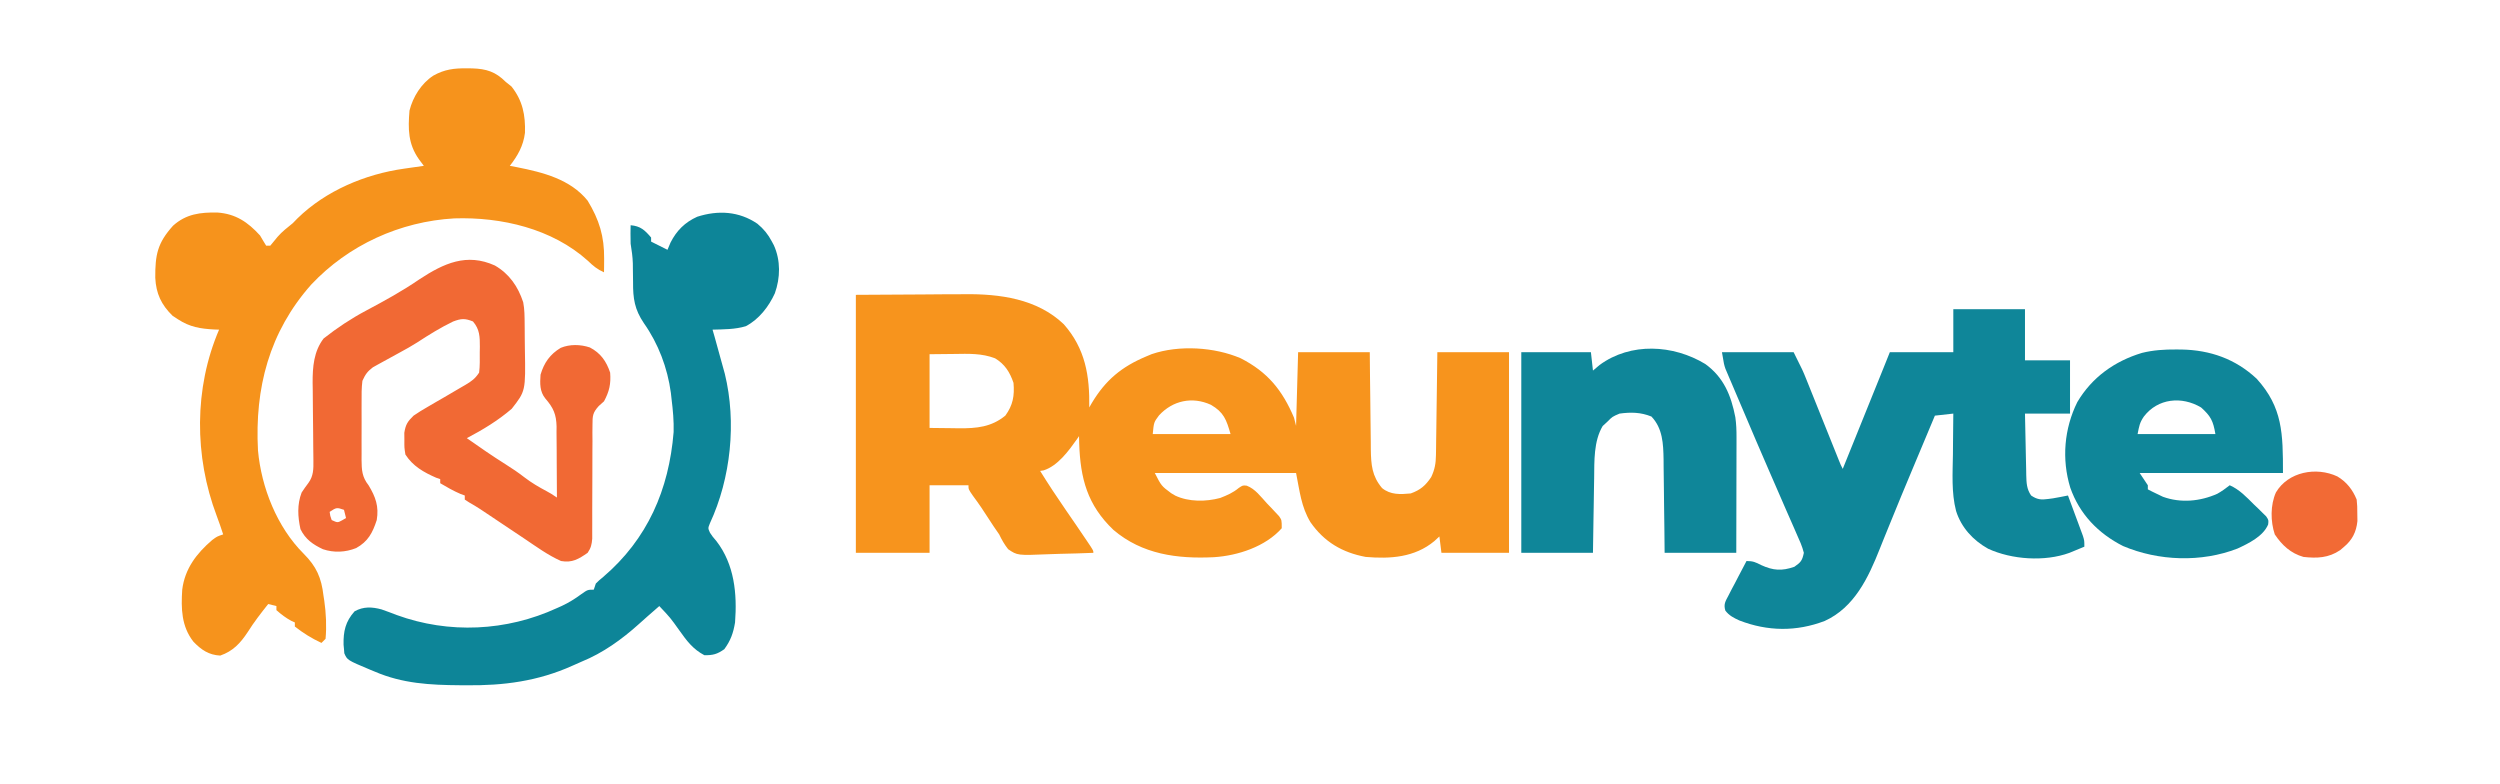
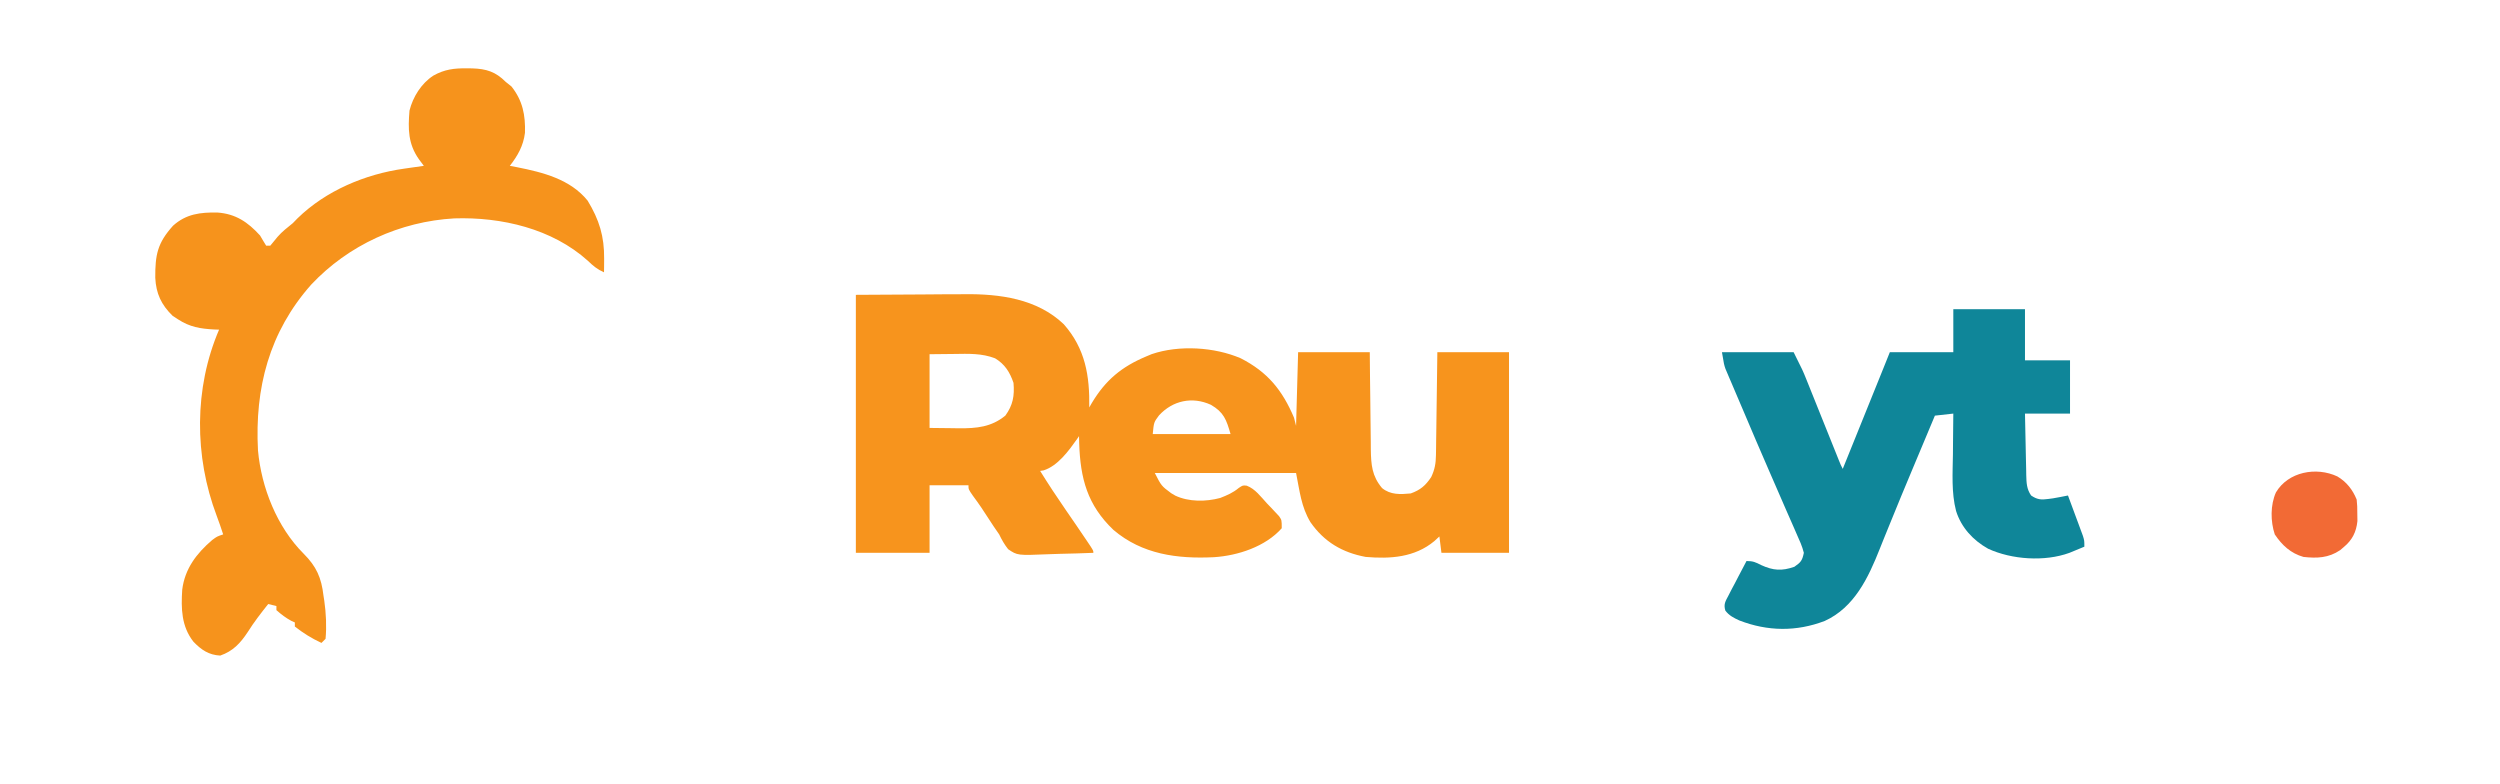
<svg xmlns="http://www.w3.org/2000/svg" version="1.1" width="1221" height="383">
  <path d="M0 0 C10.746 -0.062 21.491 -0.124 32.562 -0.188 C35.924 -0.215 39.285 -0.242 42.748 -0.27 C45.458 -0.279 48.169 -0.287 50.879 -0.293 C51.56 -0.301 52.242 -0.309 52.944 -0.317 C70.192 -0.505 88.468 1.866 101.551 14.355 C112.1 26.327 114.229 39.515 114 55 C114.401 54.299 114.802 53.597 115.215 52.875 C121.997 41.556 129.831 35.08 142 30 C142.816 29.658 143.632 29.317 144.473 28.965 C157.825 24.415 175.136 25.466 188 31 C201.187 37.747 208.318 46.626 214 60 C214.33 61.32 214.66 62.64 215 64 C215.33 52.12 215.66 40.24 216 28 C227.55 28 239.1 28 251 28 C251.056 34.05 251.056 34.05 251.113 40.223 C251.151 43.453 251.193 46.683 251.236 49.913 C251.28 53.315 251.32 56.717 251.346 60.119 C251.378 64.029 251.432 67.938 251.488 71.848 C251.498 73.664 251.498 73.664 251.508 75.516 C251.637 82.99 252.04 88.485 257 94.375 C261.142 97.74 265.915 97.479 271 97 C275.725 95.306 278.226 93.16 281 89 C282.742 85.31 283.264 82.359 283.319 78.292 C283.339 77.171 283.359 76.05 283.379 74.895 C283.391 73.696 283.402 72.497 283.414 71.262 C283.433 70.026 283.453 68.79 283.473 67.517 C283.522 64.243 283.564 60.97 283.601 57.697 C283.641 54.352 283.692 51.007 283.742 47.662 C283.84 41.108 283.919 34.554 284 28 C295.55 28 307.1 28 319 28 C319 60.34 319 92.68 319 126 C308.11 126 297.22 126 286 126 C285.67 123.36 285.34 120.72 285 118 C284.196 118.743 283.391 119.485 282.562 120.25 C272.964 128.256 261.012 129.04 249 128 C237.525 125.855 228.677 120.627 222 111 C217.484 103.483 216.753 95.764 215 87 C192.23 87 169.46 87 146 87 C149.209 93.303 149.209 93.303 154 96.875 C154.99 97.459 154.99 97.459 156 98.055 C162.597 101.173 170.996 101.077 177.934 99.211 C181.327 97.89 184.223 96.651 187.027 94.301 C189 93 189 93 190.894 93.203 C195.073 94.785 197.773 98.596 200.75 101.812 C201.796 102.9 201.796 102.9 202.863 104.01 C203.522 104.714 204.181 105.419 204.859 106.145 C205.764 107.109 205.764 107.109 206.687 108.093 C208 110 208 110 208 114 C200.032 122.994 186.559 127.383 174.874 128.137 C157.033 129.011 139.853 126.769 125.812 114.812 C113.031 102.633 109.631 89.65 109.078 72.48 C109.052 71.332 109.027 70.183 109 69 C108.671 69.485 108.343 69.969 108.004 70.469 C103.956 76.173 98.632 83.528 91.727 85.723 C91.157 85.814 90.587 85.906 90 86 C93.989 92.426 98.138 98.716 102.438 104.938 C105.88 109.92 109.311 114.909 112.688 119.938 C113.331 120.895 113.974 121.853 114.637 122.84 C116 125 116 125 116 126 C110.574 126.223 105.151 126.386 99.722 126.494 C97.878 126.539 96.034 126.601 94.191 126.679 C78.938 127.309 78.938 127.309 74.372 124.225 C72.544 121.903 71.274 119.661 70 117 C69.121 115.682 68.223 114.376 67.305 113.086 C66.491 111.851 65.681 110.614 64.875 109.375 C64.061 108.132 63.246 106.89 62.43 105.648 C62.036 105.049 61.643 104.449 61.237 103.831 C59.936 101.905 58.572 100.036 57.195 98.164 C55 95 55 95 55 93 C48.73 93 42.46 93 36 93 C36 103.89 36 114.78 36 126 C24.12 126 12.24 126 0 126 C0 84.42 0 42.84 0 0 Z M36 29 C36 40.88 36 52.76 36 65 C39.63 65.041 43.26 65.082 47 65.125 C48.128 65.143 49.256 65.161 50.418 65.18 C58.967 65.227 66.116 64.603 73 59 C76.739 53.843 77.527 49.326 77 43 C75.205 37.78 72.806 33.906 68 31 C61.431 28.487 55.021 28.773 48.062 28.875 C42.092 28.937 42.092 28.937 36 29 Z M148.062 58.875 C145.544 62.231 145.544 62.231 145 68 C157.54 68 170.08 68 183 68 C180.976 60.917 179.668 57.316 173.375 53.688 C164.312 49.56 154.771 51.592 148.062 58.875 Z M112 58 C113 60 113 60 113 60 Z M110 65 C111 67 111 67 111 67 Z " fill="#F7941D" transform="translate(418,144)" />
  <path d="M0 0 C0.884 0.006 1.767 0.012 2.678 0.019 C9.588 0.246 14.101 1.627 19.062 6.625 C20.455 7.739 20.455 7.739 21.875 8.875 C27.321 15.722 28.732 22.86 28.457 31.5 C27.652 37.874 24.951 42.622 21.062 47.625 C22.803 47.954 22.803 47.954 24.578 48.289 C37.224 50.803 50.566 54.123 59.062 64.625 C64.738 73.989 67.23 82.029 67.125 93.062 C67.116 94.299 67.107 95.535 67.098 96.809 C67.08 98.203 67.08 98.203 67.062 99.625 C63.831 98.203 61.703 96.457 59.188 94 C41.725 78.278 16.983 72.546 -6.051 73.285 C-32.521 74.778 -57.773 86.289 -75.938 105.625 C-96.454 128.77 -103.56 156.141 -101.938 186.625 C-100.288 204.741 -92.653 224.052 -79.667 237.018 C-73.396 243.299 -70.959 248.742 -69.938 257.625 C-69.812 258.416 -69.687 259.208 -69.559 260.023 C-68.692 266.104 -68.375 272.513 -68.938 278.625 C-69.597 279.285 -70.257 279.945 -70.938 280.625 C-75.721 278.408 -79.793 275.858 -83.938 272.625 C-83.938 271.965 -83.938 271.305 -83.938 270.625 C-84.494 270.377 -85.051 270.13 -85.625 269.875 C-88.362 268.396 -90.614 266.69 -92.938 264.625 C-92.938 263.965 -92.938 263.305 -92.938 262.625 C-94.257 262.295 -95.578 261.965 -96.938 261.625 C-100.487 266.068 -103.907 270.496 -106.938 275.312 C-110.526 280.747 -114.136 284.657 -120.375 286.812 C-125.979 286.518 -129.644 284.017 -133.484 280.012 C-139.372 272.479 -139.522 263.819 -138.938 254.625 C-137.667 244.404 -131.943 236.916 -124.312 230.375 C-121.938 228.625 -121.938 228.625 -118.938 227.625 C-119.938 224.558 -120.977 221.521 -122.121 218.504 C-133.069 189.547 -133.238 156.26 -120.938 127.625 C-121.711 127.599 -122.484 127.573 -123.281 127.547 C-130.072 127.177 -135.21 126.359 -140.938 122.625 C-142.268 121.759 -142.268 121.759 -143.625 120.875 C-149.161 115.489 -151.715 110.01 -152.105 102.32 C-152.167 91.055 -151.043 85.322 -143.422 76.859 C-136.996 71.08 -130.081 70.288 -121.773 70.422 C-112.834 71.062 -106.921 75.065 -100.938 81.625 C-100.399 82.535 -99.86 83.445 -99.305 84.383 C-98.854 85.123 -98.402 85.863 -97.938 86.625 C-97.278 86.625 -96.618 86.625 -95.938 86.625 C-94.732 85.185 -93.531 83.741 -92.359 82.273 C-90.164 79.728 -87.541 77.74 -84.938 75.625 C-83.793 74.449 -83.793 74.449 -82.625 73.25 C-68.807 59.754 -49.531 51.652 -30.562 49 C-29.172 48.799 -29.172 48.799 -27.754 48.594 C-25.482 48.266 -23.21 47.943 -20.938 47.625 C-21.721 46.573 -22.505 45.521 -23.312 44.438 C-28.655 36.889 -28.69 29.612 -27.938 20.625 C-26.25 13.912 -22.158 7.372 -16.301 3.56 C-10.893 0.516 -6.143 -0.077 0 0 Z " fill="#F6931C" transform="translate(227.938,33.375)" />
  <path d="M0 0 C11.55 0 23.1 0 35 0 C35 8.25 35 16.5 35 25 C42.26 25 49.52 25 57 25 C57 33.58 57 42.16 57 51 C49.74 51 42.48 51 35 51 C35.097 56.054 35.2 61.108 35.317 66.161 C35.356 67.88 35.39 69.599 35.422 71.317 C35.468 73.79 35.526 76.262 35.586 78.734 C35.603 79.885 35.603 79.885 35.621 81.058 C35.724 84.811 35.811 87.861 38 91 C40.942 93.022 42.955 93.188 46.438 92.688 C47.549 92.539 47.549 92.539 48.684 92.387 C51.135 91.978 53.564 91.492 56 91 C57.341 94.601 58.672 98.206 60 101.812 C60.382 102.837 60.763 103.861 61.156 104.916 C61.517 105.899 61.878 106.882 62.25 107.895 C62.585 108.801 62.92 109.706 63.266 110.64 C64 113 64 113 64 116 C62.44 116.651 60.877 117.296 59.312 117.938 C58.007 118.477 58.007 118.477 56.676 119.027 C44.558 123.432 28.56 122.318 17 117 C9.65 112.887 3.897 106.663 1.344 98.555 C-0.992 89.522 -0.314 80.067 -0.188 70.812 C-0.172 68.887 -0.159 66.962 -0.146 65.037 C-0.114 60.358 -0.062 55.679 0 51 C-4.455 51.495 -4.455 51.495 -9 52 C-11.249 57.369 -11.249 57.369 -13.498 62.739 C-15.505 67.533 -17.514 72.326 -19.527 77.118 C-23.477 86.529 -27.4 95.949 -31.219 105.414 C-32.192 107.81 -33.167 110.205 -34.142 112.6 C-34.746 114.093 -35.344 115.588 -35.937 117.085 C-41.474 131.081 -48.352 145.72 -62.801 152.27 C-76.619 157.561 -90.657 157.382 -104.457 152.051 C-107.219 150.792 -109.506 149.66 -111.349 147.196 C-112.285 144.038 -111.297 142.678 -109.789 139.797 C-109.286 138.817 -108.784 137.838 -108.266 136.828 C-107.724 135.812 -107.183 134.797 -106.625 133.75 C-106.091 132.719 -105.558 131.688 -105.008 130.625 C-103.686 128.076 -102.35 125.535 -101 123 C-97.785 123 -96.615 123.572 -93.812 125 C-88.016 127.644 -83.77 127.975 -77.625 125.812 C-74.437 123.612 -73.788 122.783 -73 119 C-73.788 115.774 -75.15 112.833 -76.512 109.812 C-76.907 108.898 -77.303 107.983 -77.711 107.04 C-79.021 104.02 -80.354 101.01 -81.688 98 C-82.599 95.907 -83.508 93.812 -84.415 91.717 C-86.306 87.354 -88.205 82.994 -90.109 78.637 C-94.279 69.083 -98.366 59.495 -102.432 49.896 C-103.671 46.977 -104.919 44.062 -106.169 41.146 C-106.929 39.357 -107.689 37.567 -108.449 35.777 C-108.796 34.973 -109.143 34.169 -109.501 33.34 C-109.817 32.59 -110.134 31.839 -110.46 31.066 C-110.735 30.422 -111.01 29.777 -111.293 29.114 C-112 27 -112 27 -113 21 C-101.45 21 -89.9 21 -78 21 C-73.5 29.999 -73.5 29.999 -71.818 34.191 C-71.252 35.592 -71.252 35.592 -70.676 37.021 C-70.284 38.001 -69.892 38.982 -69.488 39.992 C-69.075 41.019 -68.661 42.046 -68.235 43.105 C-66.924 46.36 -65.618 49.618 -64.312 52.875 C-62.995 56.154 -61.677 59.432 -60.358 62.71 C-59.54 64.743 -58.723 66.778 -57.908 68.813 C-57.54 69.728 -57.173 70.643 -56.794 71.585 C-56.471 72.392 -56.148 73.198 -55.815 74.029 C-55.017 76.026 -55.017 76.026 -54 78 C-51.046 70.686 -48.092 63.372 -45.138 56.058 C-44.133 53.57 -43.128 51.082 -42.123 48.594 C-40.678 45.017 -39.234 41.44 -37.789 37.863 C-37.34 36.752 -36.891 35.64 -36.428 34.495 C-36.008 33.454 -35.588 32.413 -35.155 31.341 C-34.786 30.428 -34.418 29.516 -34.038 28.575 C-33.021 26.052 -32.01 23.526 -31 21 C-20.77 21 -10.54 21 0 21 C0 14.07 0 7.14 0 0 Z " fill="#0F8699" transform="translate(954,151)" />
-   <path d="M0 0 C3.104 2.576 5.22 5.169 7.09 8.734 C7.407 9.329 7.724 9.923 8.051 10.535 C11.398 17.951 11.236 26.394 8.527 33.984 C5.553 40.498 0.789 46.681 -5.668 50.059 C-10.894 51.634 -16.488 51.584 -21.91 51.734 C-21.584 52.86 -21.258 53.985 -20.922 55.145 C-19.755 59.213 -18.637 63.292 -17.543 67.38 C-17.013 69.352 -16.464 71.319 -15.91 73.285 C-10.126 96.95 -12.945 124.24 -23.188 146.309 C-24.158 148.706 -24.158 148.706 -23.156 150.926 C-21.868 152.855 -21.868 152.855 -20.035 154.984 C-11.208 166.408 -9.847 180.757 -10.91 194.734 C-11.757 199.883 -13.065 203.584 -16.16 207.797 C-19.609 210.227 -21.69 210.808 -25.91 210.734 C-31.436 207.808 -34.465 203.774 -38.035 198.734 C-42.561 192.388 -42.561 192.388 -47.91 186.734 C-48.637 187.371 -48.637 187.371 -49.379 188.02 C-50.797 189.26 -52.216 190.5 -53.637 191.738 C-55.057 192.986 -56.47 194.242 -57.871 195.512 C-66.202 203.009 -75.446 209.662 -85.879 213.895 C-87.373 214.512 -88.851 215.173 -90.316 215.855 C-107.113 223.428 -124.004 225.64 -142.285 225.422 C-143.27 225.417 -144.255 225.412 -145.269 225.406 C-159.863 225.303 -173.337 224.59 -186.91 218.734 C-187.637 218.435 -188.364 218.136 -189.112 217.828 C-200.309 213.123 -200.309 213.123 -201.75 209.793 C-201.803 209.114 -201.856 208.434 -201.91 207.734 C-201.977 207.037 -202.044 206.34 -202.113 205.621 C-202.252 199.12 -201.207 194.293 -196.723 189.297 C-192.412 186.902 -188.241 187.104 -183.579 188.365 C-181.084 189.227 -178.623 190.156 -176.16 191.109 C-150.657 200.393 -122.566 199.073 -97.91 187.734 C-97.098 187.371 -96.286 187.007 -95.449 186.633 C-92.065 185.038 -89.107 183.208 -86.098 180.984 C-82.91 178.734 -82.91 178.734 -79.91 178.734 C-79.58 177.744 -79.25 176.754 -78.91 175.734 C-77.344 174.191 -77.344 174.191 -75.348 172.547 C-53.646 154.023 -43.185 129.889 -40.91 101.734 C-40.758 96.345 -41.241 91.084 -41.91 85.734 C-42.025 84.693 -42.14 83.651 -42.258 82.578 C-43.907 70.411 -48.355 58.606 -55.444 48.56 C-59.974 41.861 -60.778 36.529 -60.723 28.547 C-60.747 26.47 -60.774 24.393 -60.805 22.316 C-60.813 21.348 -60.822 20.379 -60.831 19.382 C-60.929 16.116 -61.394 12.957 -61.91 9.734 C-61.971 8.09 -61.998 6.443 -61.973 4.797 C-61.964 4.025 -61.955 3.253 -61.945 2.457 C-61.928 1.604 -61.928 1.604 -61.91 0.734 C-57.09 1.148 -55 3.115 -51.91 6.734 C-51.91 7.394 -51.91 8.054 -51.91 8.734 C-51.333 9.023 -50.755 9.312 -50.16 9.609 C-48.077 10.651 -45.993 11.693 -43.91 12.734 C-43.168 10.971 -43.168 10.971 -42.41 9.172 C-39.441 3.337 -35.394 -0.686 -29.402 -3.402 C-19.18 -6.695 -8.965 -6.103 0 0 Z " fill="#0D8598" transform="translate(369.91,109.266)" />
-   <path d="M0 0 C7.056 4.082 11.298 10.282 13.82 17.934 C14.506 21.426 14.493 24.911 14.527 28.457 C14.535 29.249 14.543 30.041 14.552 30.857 C14.566 32.533 14.576 34.209 14.584 35.885 C14.596 37.584 14.616 39.283 14.646 40.981 C15 61.308 15 61.308 8.203 69.988 C1.407 75.81 -5.832 80.158 -13.711 84.324 C-7.511 88.671 -1.317 92.991 5.102 97.012 C8.327 99.033 11.406 101.118 14.414 103.449 C17.86 106.107 21.469 108.207 25.309 110.246 C27.289 111.324 27.289 111.324 30.289 113.324 C30.294 107.488 30.261 101.655 30.191 95.819 C30.173 93.837 30.166 91.855 30.169 89.872 C30.172 87.011 30.136 84.153 30.094 81.293 C30.103 80.416 30.112 79.538 30.121 78.634 C29.983 72.702 28.557 69.476 24.662 64.99 C21.842 61.569 21.991 57.571 22.289 53.324 C24.003 47.515 26.892 43.358 32.148 40.211 C36.598 38.368 41.808 38.499 46.355 40.012 C51.646 42.754 54.441 46.779 56.289 52.324 C56.711 57.81 55.894 61.474 53.289 66.324 C52.44 67.085 51.59 67.847 50.715 68.631 C47.737 71.937 47.664 73.408 47.661 77.795 C47.648 79.083 47.635 80.371 47.621 81.698 C47.631 83.096 47.642 84.493 47.652 85.891 C47.644 87.331 47.634 88.772 47.621 90.212 C47.592 93.997 47.592 97.781 47.599 101.566 C47.606 107.627 47.575 113.687 47.536 119.748 C47.527 121.862 47.533 123.975 47.54 126.089 C47.536 127.374 47.532 128.659 47.529 129.983 C47.531 131.679 47.531 131.679 47.534 133.409 C47.289 136.327 46.925 137.922 45.289 140.324 C40.893 143.367 37.745 145.306 32.289 144.324 C25.852 141.454 20.121 137.235 14.289 133.324 C10.207 130.594 6.123 127.865 2.039 125.137 C0.977 124.426 -0.085 123.715 -1.18 122.982 C-2.719 121.955 -2.719 121.955 -4.289 120.906 C-5.672 119.982 -5.672 119.982 -7.083 119.038 C-8.868 117.874 -10.693 116.771 -12.55 115.725 C-13.263 115.263 -13.976 114.801 -14.711 114.324 C-14.711 113.664 -14.711 113.004 -14.711 112.324 C-15.392 112.077 -16.072 111.829 -16.773 111.574 C-20.28 110.082 -23.427 108.256 -26.711 106.324 C-26.711 105.664 -26.711 105.004 -26.711 104.324 C-27.371 104.097 -28.031 103.87 -28.711 103.637 C-34.785 100.979 -40.05 98.004 -43.711 92.324 C-44.242 88.949 -44.242 88.949 -44.211 85.324 C-44.221 84.128 -44.232 82.932 -44.242 81.699 C-43.603 77.64 -42.643 76.175 -39.711 73.324 C-37.454 71.788 -35.265 70.412 -32.898 69.074 C-31.565 68.296 -30.232 67.517 -28.898 66.738 C-27.503 65.933 -26.107 65.129 -24.711 64.324 C-21.933 62.71 -19.164 61.083 -16.398 59.449 C-15.759 59.08 -15.119 58.711 -14.46 58.331 C-11.402 56.527 -9.715 55.331 -7.711 52.324 C-7.282 49.047 -7.387 45.751 -7.398 42.449 C-7.382 41.551 -7.366 40.652 -7.35 39.727 C-7.346 34.833 -7.378 31.213 -10.711 27.324 C-14.636 25.737 -16.496 25.862 -20.449 27.367 C-26.582 30.334 -32.297 33.878 -37.992 37.602 C-40.7 39.318 -43.45 40.868 -46.273 42.387 C-51.765 45.346 -51.765 45.346 -57.211 48.387 C-58.402 49.054 -58.402 49.054 -59.617 49.734 C-62.32 51.787 -63.284 53.203 -64.711 56.324 C-65.154 59.783 -65.131 63.216 -65.109 66.699 C-65.112 67.701 -65.115 68.703 -65.118 69.736 C-65.12 71.851 -65.115 73.965 -65.102 76.08 C-65.086 79.313 -65.102 82.545 -65.121 85.777 C-65.119 87.835 -65.115 89.892 -65.109 91.949 C-65.115 92.914 -65.122 93.879 -65.128 94.873 C-65.076 99.871 -64.917 103.241 -61.711 107.324 C-58.285 112.962 -56.576 117.682 -57.711 124.324 C-59.729 130.535 -61.956 134.806 -67.773 138.012 C-73.028 140.096 -78.611 140.361 -83.988 138.562 C-88.879 136.258 -92.541 133.723 -94.961 128.762 C-96.291 122.668 -96.643 116.767 -94.398 110.887 C-93.346 109.289 -92.248 107.719 -91.086 106.199 C-88.586 102.79 -88.592 99.381 -88.645 95.255 C-88.66 93.743 -88.66 93.743 -88.675 92.199 C-88.689 91.114 -88.704 90.028 -88.719 88.91 C-88.736 86.599 -88.753 84.288 -88.77 81.977 C-88.8 78.343 -88.836 74.709 -88.882 71.076 C-88.925 67.562 -88.948 64.049 -88.969 60.535 C-88.987 59.462 -89.006 58.389 -89.025 57.283 C-89.051 49.57 -88.481 41.933 -83.648 35.637 C-77.034 30.43 -70.271 25.938 -62.836 21.988 C-53.959 17.261 -45.15 12.444 -36.863 6.734 C-24.97 -1.058 -13.82 -6.252 0 0 Z M-80.711 120.324 C-80.444 122.309 -80.444 122.309 -79.711 124.324 C-76.819 125.657 -76.819 125.657 -74.523 124.387 C-73.925 124.036 -73.327 123.685 -72.711 123.324 C-73.041 122.004 -73.371 120.684 -73.711 119.324 C-77.197 118.122 -77.391 118.111 -80.711 120.324 Z " fill="#F16934" transform="translate(241.711,129.676)" />
-   <path d="M0 0 C9.008 6.466 12.648 15.335 14.728 26.029 C15.196 29.308 15.308 32.404 15.301 35.714 C15.301 37.606 15.301 37.606 15.301 39.535 C15.296 40.896 15.29 42.257 15.285 43.617 C15.283 45.021 15.282 46.425 15.281 47.829 C15.277 51.508 15.267 55.187 15.256 58.866 C15.246 62.627 15.241 66.388 15.236 70.148 C15.226 77.516 15.207 84.883 15.188 92.25 C3.638 92.25 -7.912 92.25 -19.812 92.25 C-19.85 88.384 -19.887 84.518 -19.926 80.535 C-19.972 76.772 -20.023 73.009 -20.075 69.246 C-20.108 66.64 -20.136 64.034 -20.159 61.427 C-20.193 57.671 -20.245 53.916 -20.301 50.16 C-20.307 49.004 -20.314 47.847 -20.32 46.655 C-20.458 38.985 -20.744 31.476 -26.25 25.688 C-31.474 23.58 -36.256 23.494 -41.812 24.25 C-45.348 25.744 -45.348 25.744 -47.812 28.25 C-48.926 29.271 -48.926 29.271 -50.062 30.312 C-54.482 37.731 -54.129 47.407 -54.227 55.824 C-54.246 56.874 -54.265 57.924 -54.285 59.006 C-54.344 62.316 -54.391 65.627 -54.438 68.938 C-54.476 71.2 -54.515 73.462 -54.555 75.725 C-54.652 81.233 -54.732 86.741 -54.812 92.25 C-66.362 92.25 -77.912 92.25 -89.812 92.25 C-89.812 59.91 -89.812 27.57 -89.812 -5.75 C-78.593 -5.75 -67.373 -5.75 -55.812 -5.75 C-55.318 -1.295 -55.318 -1.295 -54.812 3.25 C-53.74 2.342 -52.667 1.435 -51.562 0.5 C-36.369 -10.651 -15.599 -9.437 0 0 Z " fill="#0F8699" transform="translate(832.812,177.75)" />
-   <path d="M0 0 C0.876 0.006 1.752 0.011 2.654 0.017 C16.642 0.278 28.988 4.604 39.344 14.281 C52.087 28.321 52.188 41.151 52.188 60.312 C29.087 60.312 5.987 60.312 -17.812 60.312 C-16.492 62.292 -15.172 64.272 -13.812 66.312 C-13.812 66.972 -13.812 67.632 -13.812 68.312 C-12.502 69.023 -11.159 69.673 -9.812 70.312 C-8.699 70.849 -7.585 71.385 -6.438 71.938 C2.264 75.103 11.767 74.193 20.102 70.48 C22.289 69.256 24.222 67.865 26.188 66.312 C31.031 68.48 34.275 71.994 38 75.688 C38.706 76.36 39.412 77.033 40.139 77.727 C40.801 78.381 41.463 79.036 42.145 79.711 C42.753 80.306 43.361 80.9 43.988 81.513 C45.188 83.312 45.188 83.312 44.958 85.442 C42.576 91.228 35.406 94.708 30.02 97.211 C12.343 104.087 -8.547 103.355 -25.93 95.992 C-38.026 89.86 -47.162 80.425 -51.688 67.5 C-55.943 53.576 -54.682 38.68 -48.25 25.688 C-41.09 13.579 -30.043 5.696 -16.658 1.663 C-11.1 0.291 -5.709 -0.039 0 0 Z M-15.75 32.75 C-17.829 35.787 -18.024 37.372 -18.812 41.312 C-6.272 41.312 6.268 41.312 19.188 41.312 C18.106 34.826 16.896 32.531 12.188 28.312 C2.775 22.701 -8.94 23.838 -15.75 32.75 Z " fill="#0F8699" transform="translate(1062.812,170.688)" />
  <path d="M0 0 C4.51 2.687 7.482 6.468 9.438 11.312 C9.738 14.555 9.738 14.555 9.75 18.188 C9.767 19.381 9.784 20.575 9.801 21.805 C9.24 27.217 7.262 31.104 3.062 34.562 C2.498 35.042 1.933 35.522 1.352 36.016 C-4.29 39.838 -9.95 40.046 -16.562 39.312 C-22.769 37.538 -27.008 33.613 -30.562 28.312 C-32.672 21.985 -32.752 13.963 -30 7.812 C-24.017 -2.295 -10.317 -4.827 0 0 Z " fill="#F26A35" transform="translate(1141.562,232.688)" />
</svg>